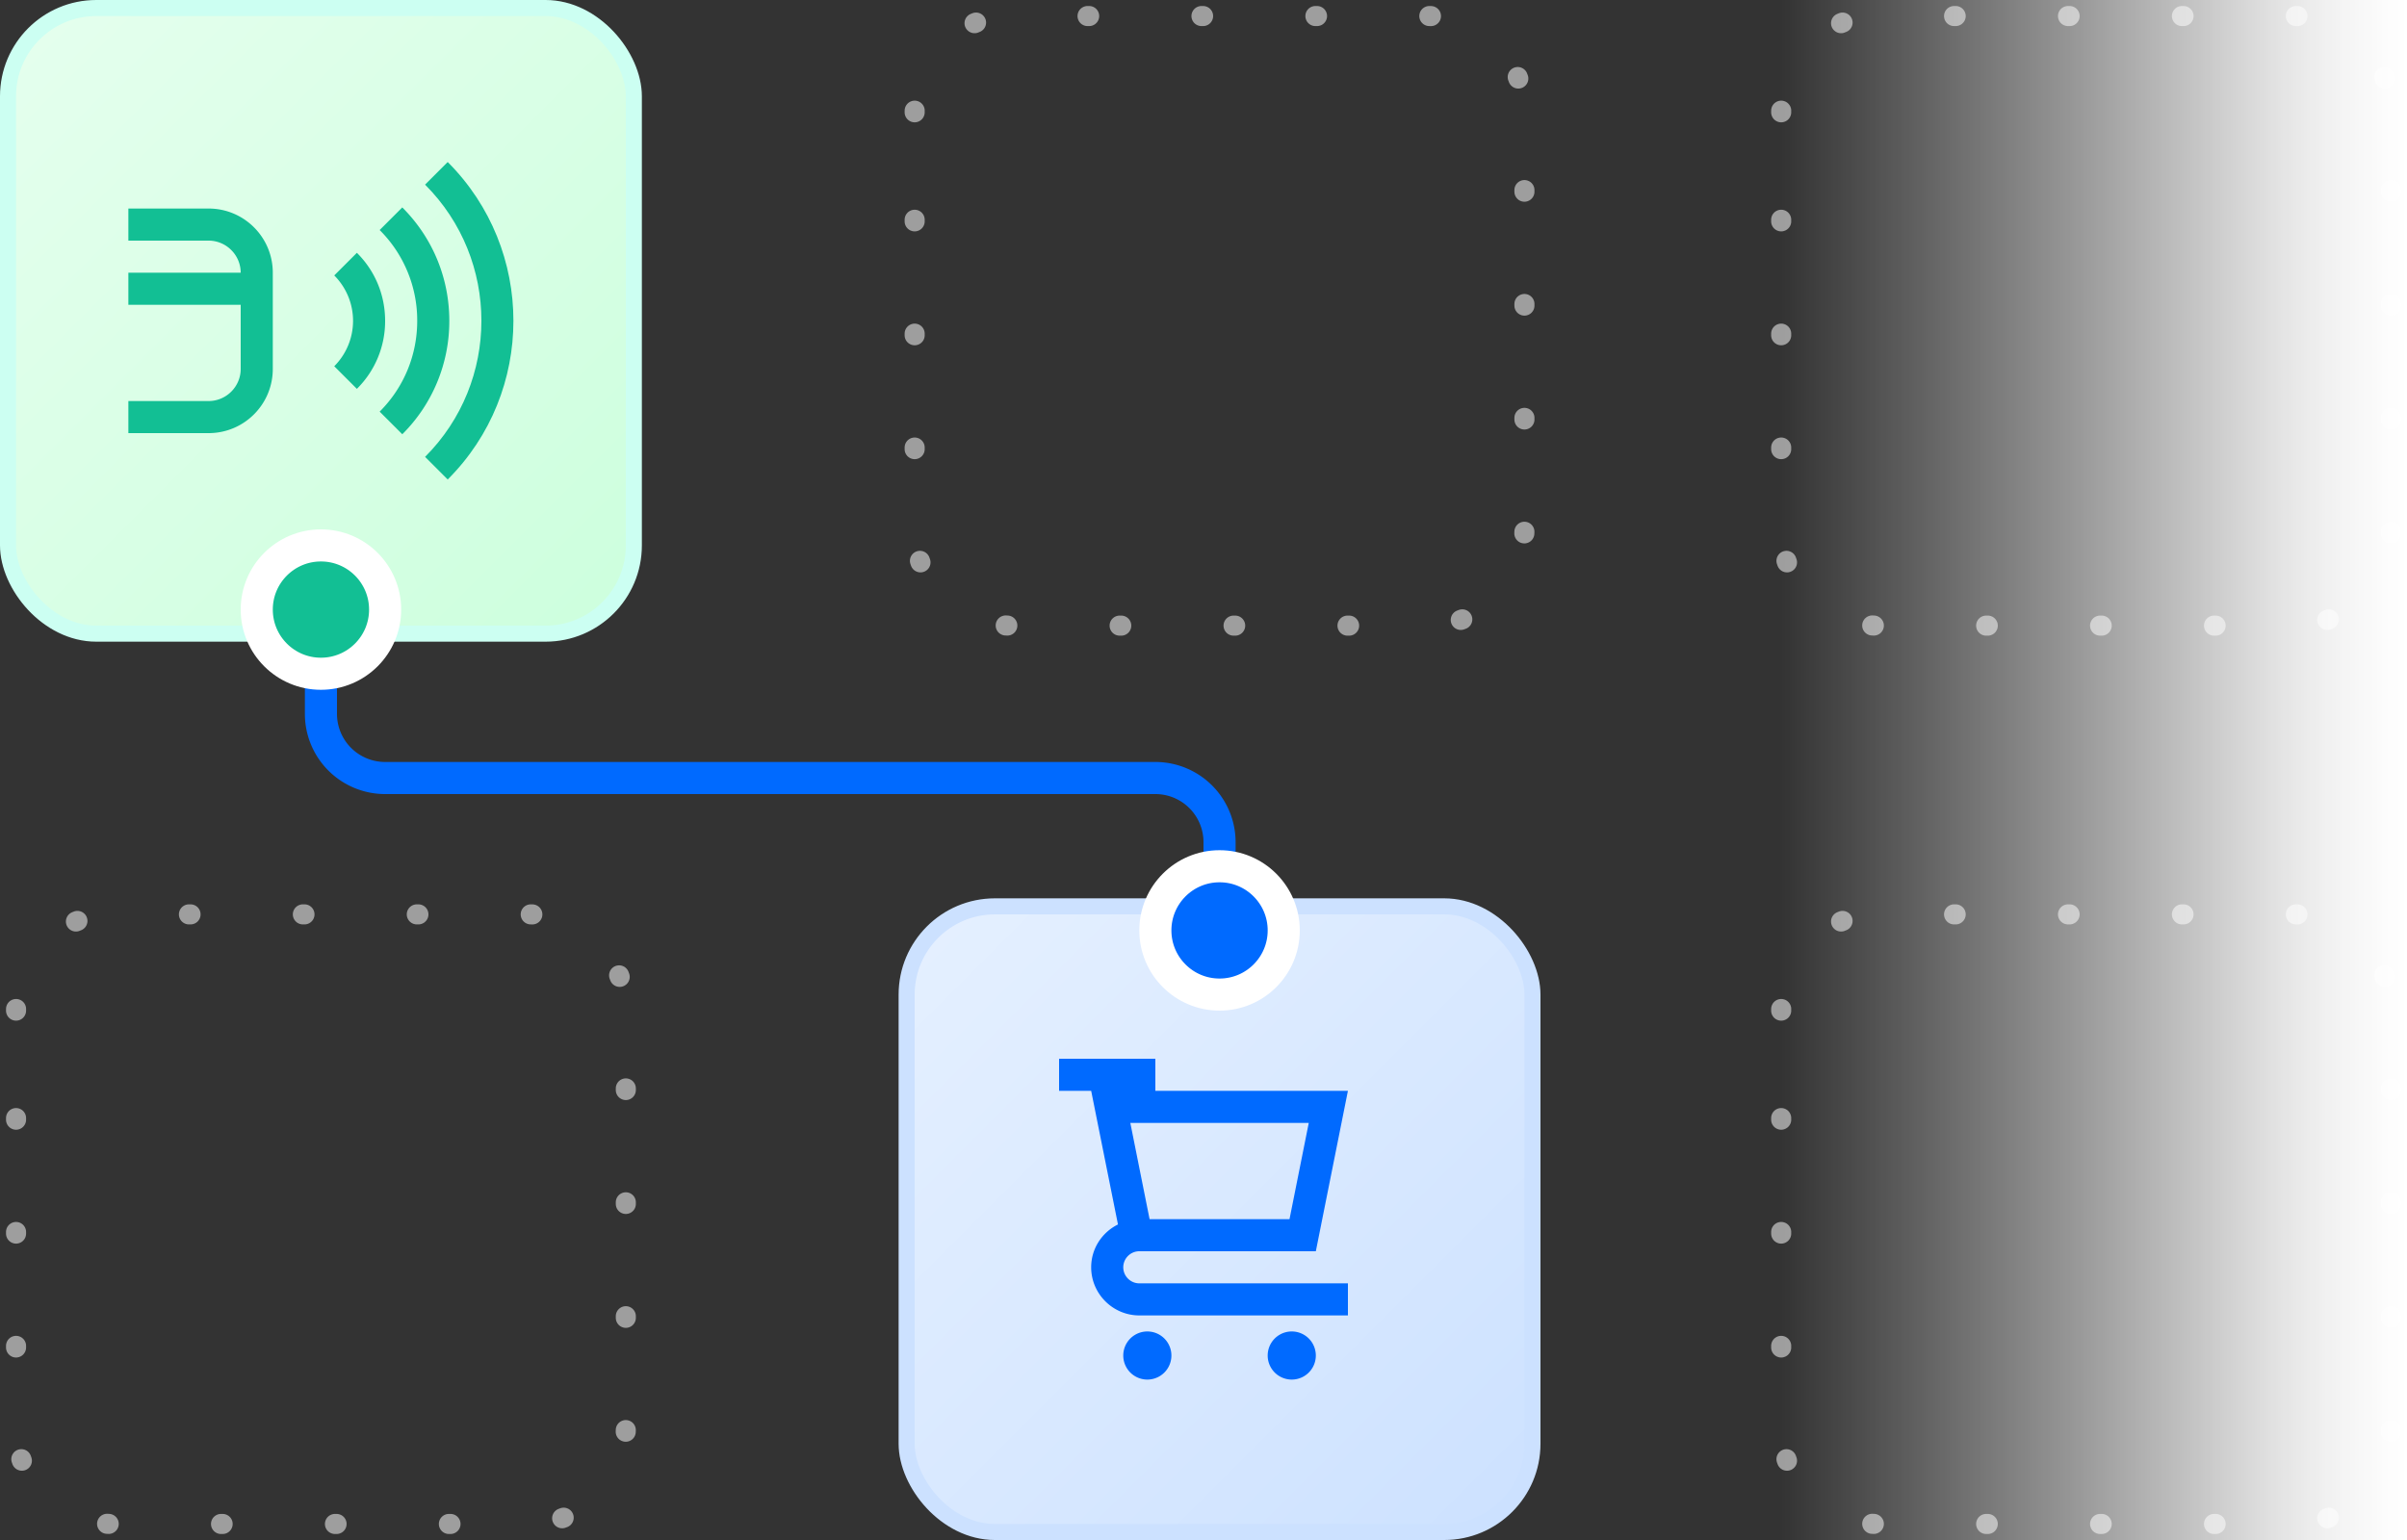
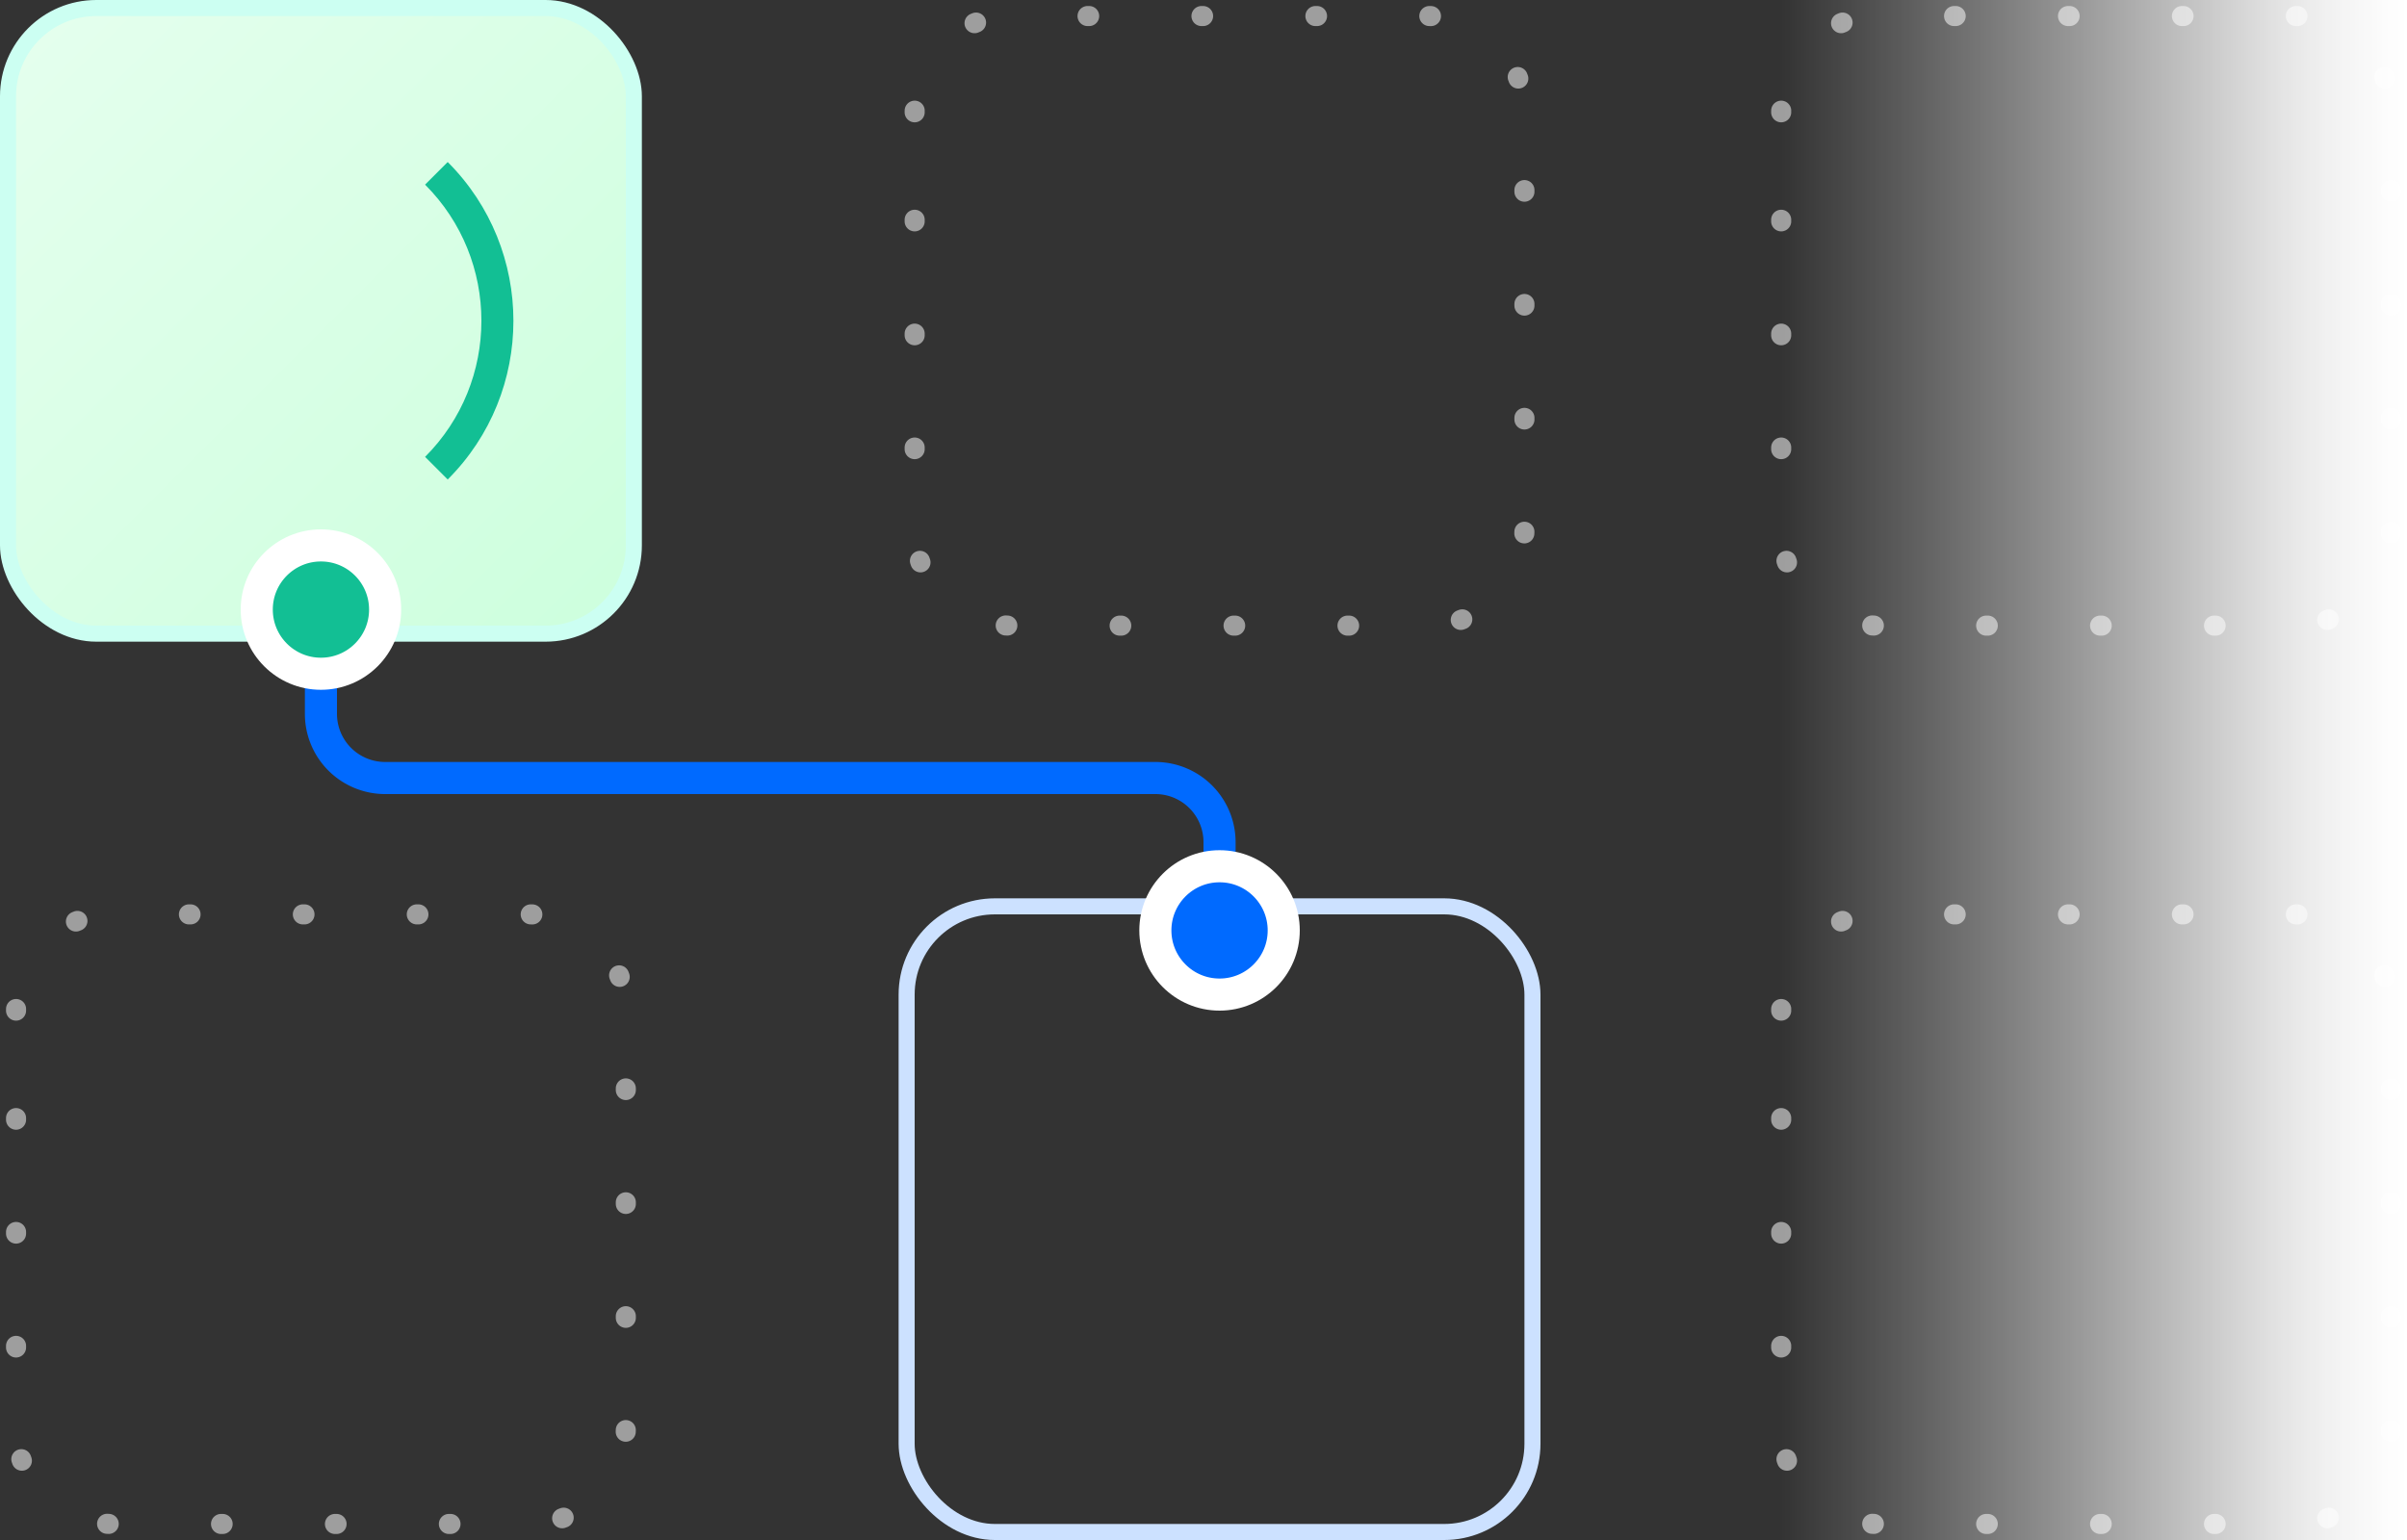
<svg xmlns="http://www.w3.org/2000/svg" width="150" height="96" fill="none">
  <rect width="100%" height="100%" fill="#333333" stroke="none" />
  <path stroke="#9E9E9E" stroke-dasharray="0.1 7" stroke-linecap="round" stroke-linejoin="round" stroke-width="1.25" d="M111 7a6 6 0 0 1 6-6h26a6 6 0 0 1 6 6v26a6 6 0 0 1-6 6h-26a6 6 0 0 1-6-6V7ZM111 63a6 6 0 0 1 6-6h26a6 6 0 0 1 6 6v26a6 6 0 0 1-6 6h-26a6 6 0 0 1-6-6V63ZM57 7a6 6 0 0 1 6-6h26a6 6 0 0 1 6 6v26a6 6 0 0 1-6 6H63a6 6 0 0 1-6-6V7Z" />
  <path stroke="#006AFF" stroke-width="2" d="M20 40v4.5a4 4 0 0 0 4 4h48a4 4 0 0 1 4 4V57" />
  <path stroke="#9E9E9E" stroke-dasharray="0.1 7" stroke-linecap="round" stroke-linejoin="round" stroke-width="1.25" d="M1 63a6 6 0 0 1 6-6h26a6 6 0 0 1 6 6v26a6 6 0 0 1-6 6H7a6 6 0 0 1-6-6V63Z" />
  <rect width="39" height="39" x=".5" y=".5" fill="url(#paint0_linear_4211_118178)" rx="5.5" />
  <rect width="39" height="39" x=".5" y=".5" stroke="#CCFFF2" rx="5.5" />
-   <path fill="#12BF94" d="m22.24 15.76-1.41 1.41a4.004 4.004 0 0 1 0 5.66l1.41 1.41A5.928 5.928 0 0 0 24 20c0-1.6-.62-3.11-1.76-4.24ZM13 13H8v2h5c1.1 0 2 .9 2 2H8v2h7v4c0 1.1-.9 2-2 2H8v2h5c2.21 0 4-1.79 4-4v-6c0-2.21-1.79-4-4-4Z" />
-   <path fill="#12BF94" d="m25.07 12.93-1.41 1.41A7.949 7.949 0 0 1 26 20c0 2.14-.83 4.15-2.34 5.66l1.41 1.41A9.932 9.932 0 0 0 28 20c0-2.67-1.04-5.18-2.93-7.07Z" />
  <path fill="#12BF94" d="m27.9 10.1-1.41 1.41c4.68 4.68 4.68 12.29 0 16.97l1.41 1.41c5.46-5.45 5.46-14.33 0-19.79Z" />
  <circle cx="20" cy="38" r="4" fill="#12BF94" stroke="#fff" stroke-width="2" />
-   <rect width="39" height="39" x="56.5" y="56.5" fill="url(#paint1_linear_4211_118178)" rx="5.5" />
  <rect width="39" height="39" x="56.5" y="56.5" stroke="#CCE1FF" rx="5.5" />
-   <path fill="#006AFF" fill-rule="evenodd" d="M71 78c-.55 0-1 .45-1 1s.45 1 1 1h13v2H71c-1.65 0-3-1.35-3-3 0-1.17.68-2.18 1.67-2.67L68 68h-2v-2h6v2h12l-2 10H71Zm9.36-2 1.2-6H70.44l1.2 6h8.72ZM71.5 86a1.5 1.5 0 1 0 0-3 1.5 1.5 0 0 0 0 3Zm9 0a1.5 1.5 0 1 0 0-3 1.5 1.5 0 0 0 0 3Z" clip-rule="evenodd" />
  <circle cx="76" cy="58" r="4" fill="#006AFF" stroke="#fff" stroke-width="2" />
  <path fill="url(#paint2_linear_4211_118178)" d="M111 0h39v96h-39V0Z" />
  <defs>
    <linearGradient id="paint0_linear_4211_118178" x1=".635" x2="40" y1=".635" y2="40" gradientUnits="userSpaceOnUse">
      <stop stop-color="#E5FFEE" />
      <stop offset="1" stop-color="#CFD" />
    </linearGradient>
    <linearGradient id="paint1_linear_4211_118178" x1="56.635" x2="96" y1="56.635" y2="96" gradientUnits="userSpaceOnUse">
      <stop stop-color="#E5F0FF" />
      <stop offset="1" stop-color="#CCE1FF" />
    </linearGradient>
    <linearGradient id="paint2_linear_4211_118178" x1="150" x2="111" y1="51" y2="51" gradientUnits="userSpaceOnUse">
      <stop stop-color="#fff" />
      <stop offset=".047" stop-color="#fff" stop-opacity=".979" />
      <stop offset=".089" stop-color="#fff" stop-opacity=".956" />
      <stop offset=".128" stop-color="#fff" stop-opacity=".93" />
      <stop offset=".166" stop-color="#fff" stop-opacity=".899" />
      <stop offset=".204" stop-color="#fff" stop-opacity=".863" />
      <stop offset=".244" stop-color="#fff" stop-opacity=".821" />
      <stop offset=".288" stop-color="#fff" stop-opacity=".771" />
      <stop offset=".338" stop-color="#fff" stop-opacity=".714" />
      <stop offset=".396" stop-color="#fff" stop-opacity=".647" />
      <stop offset=".463" stop-color="#fff" stop-opacity=".57" />
      <stop offset=".541" stop-color="#fff" stop-opacity=".482" />
      <stop offset=".632" stop-color="#fff" stop-opacity=".382" />
      <stop offset=".738" stop-color="#fff" stop-opacity=".269" />
      <stop offset=".86" stop-color="#fff" stop-opacity=".142" />
      <stop offset="1" stop-color="#fff" stop-opacity="0" />
    </linearGradient>
  </defs>
</svg>